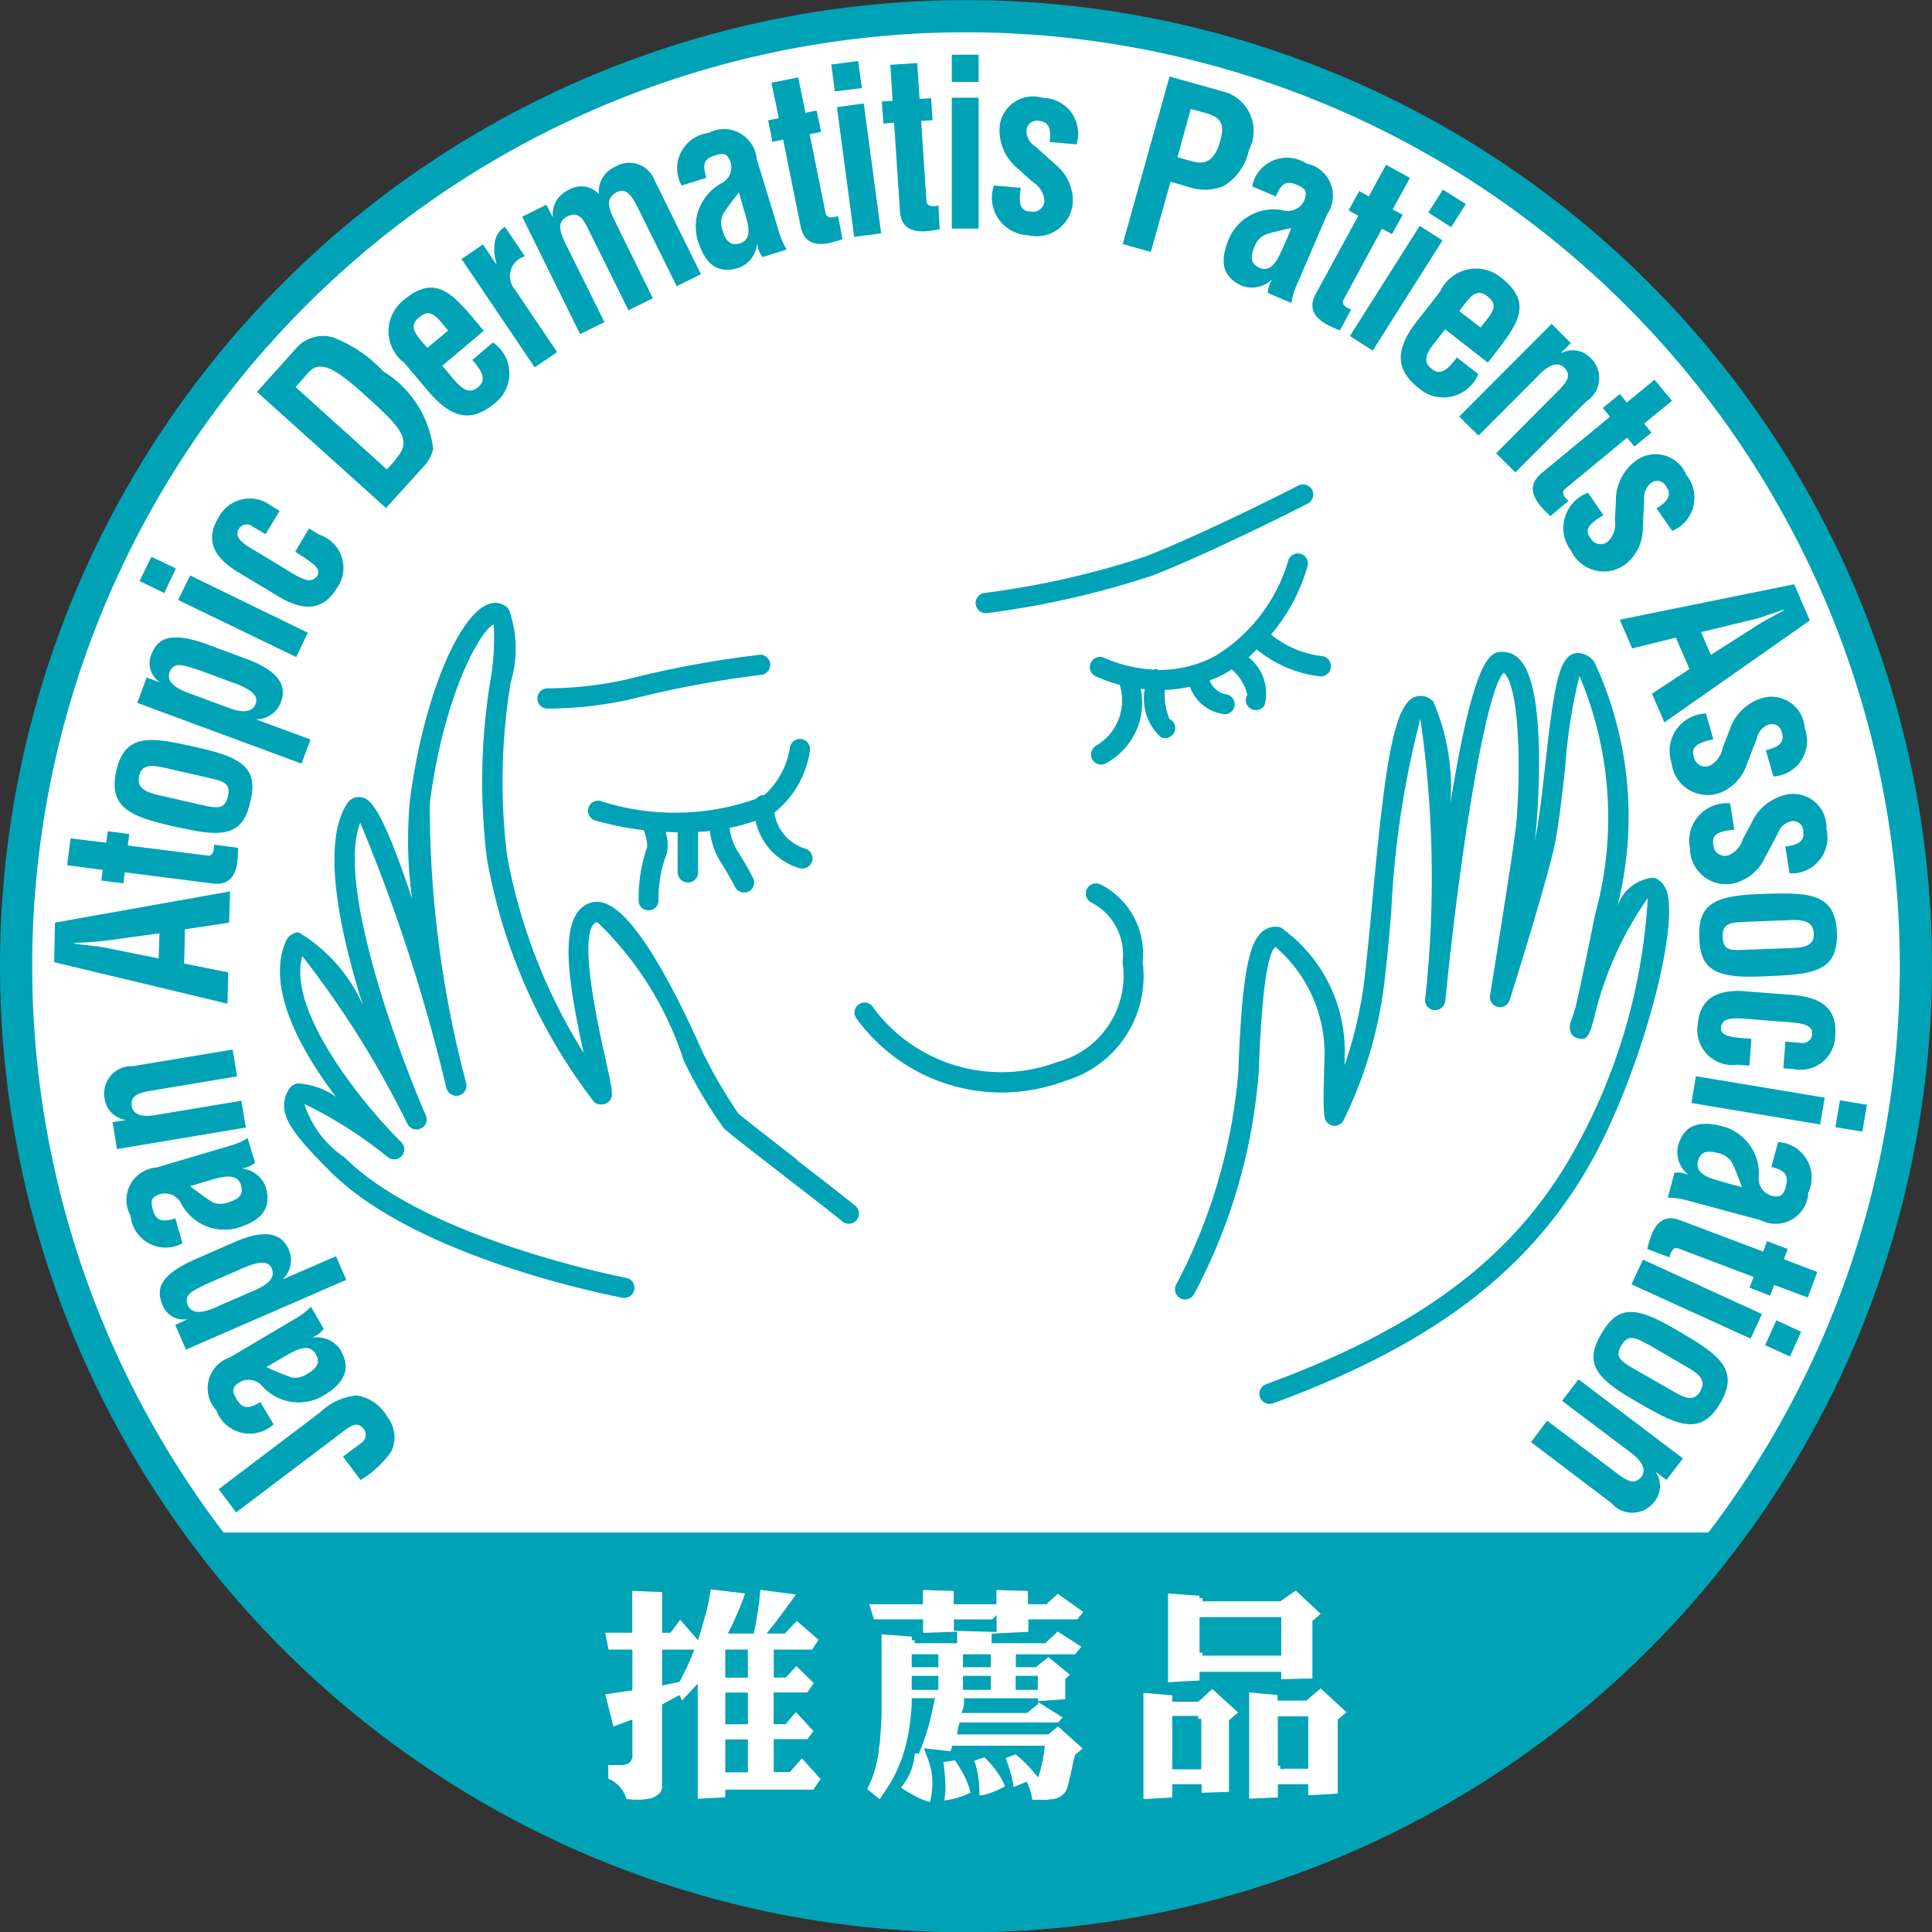
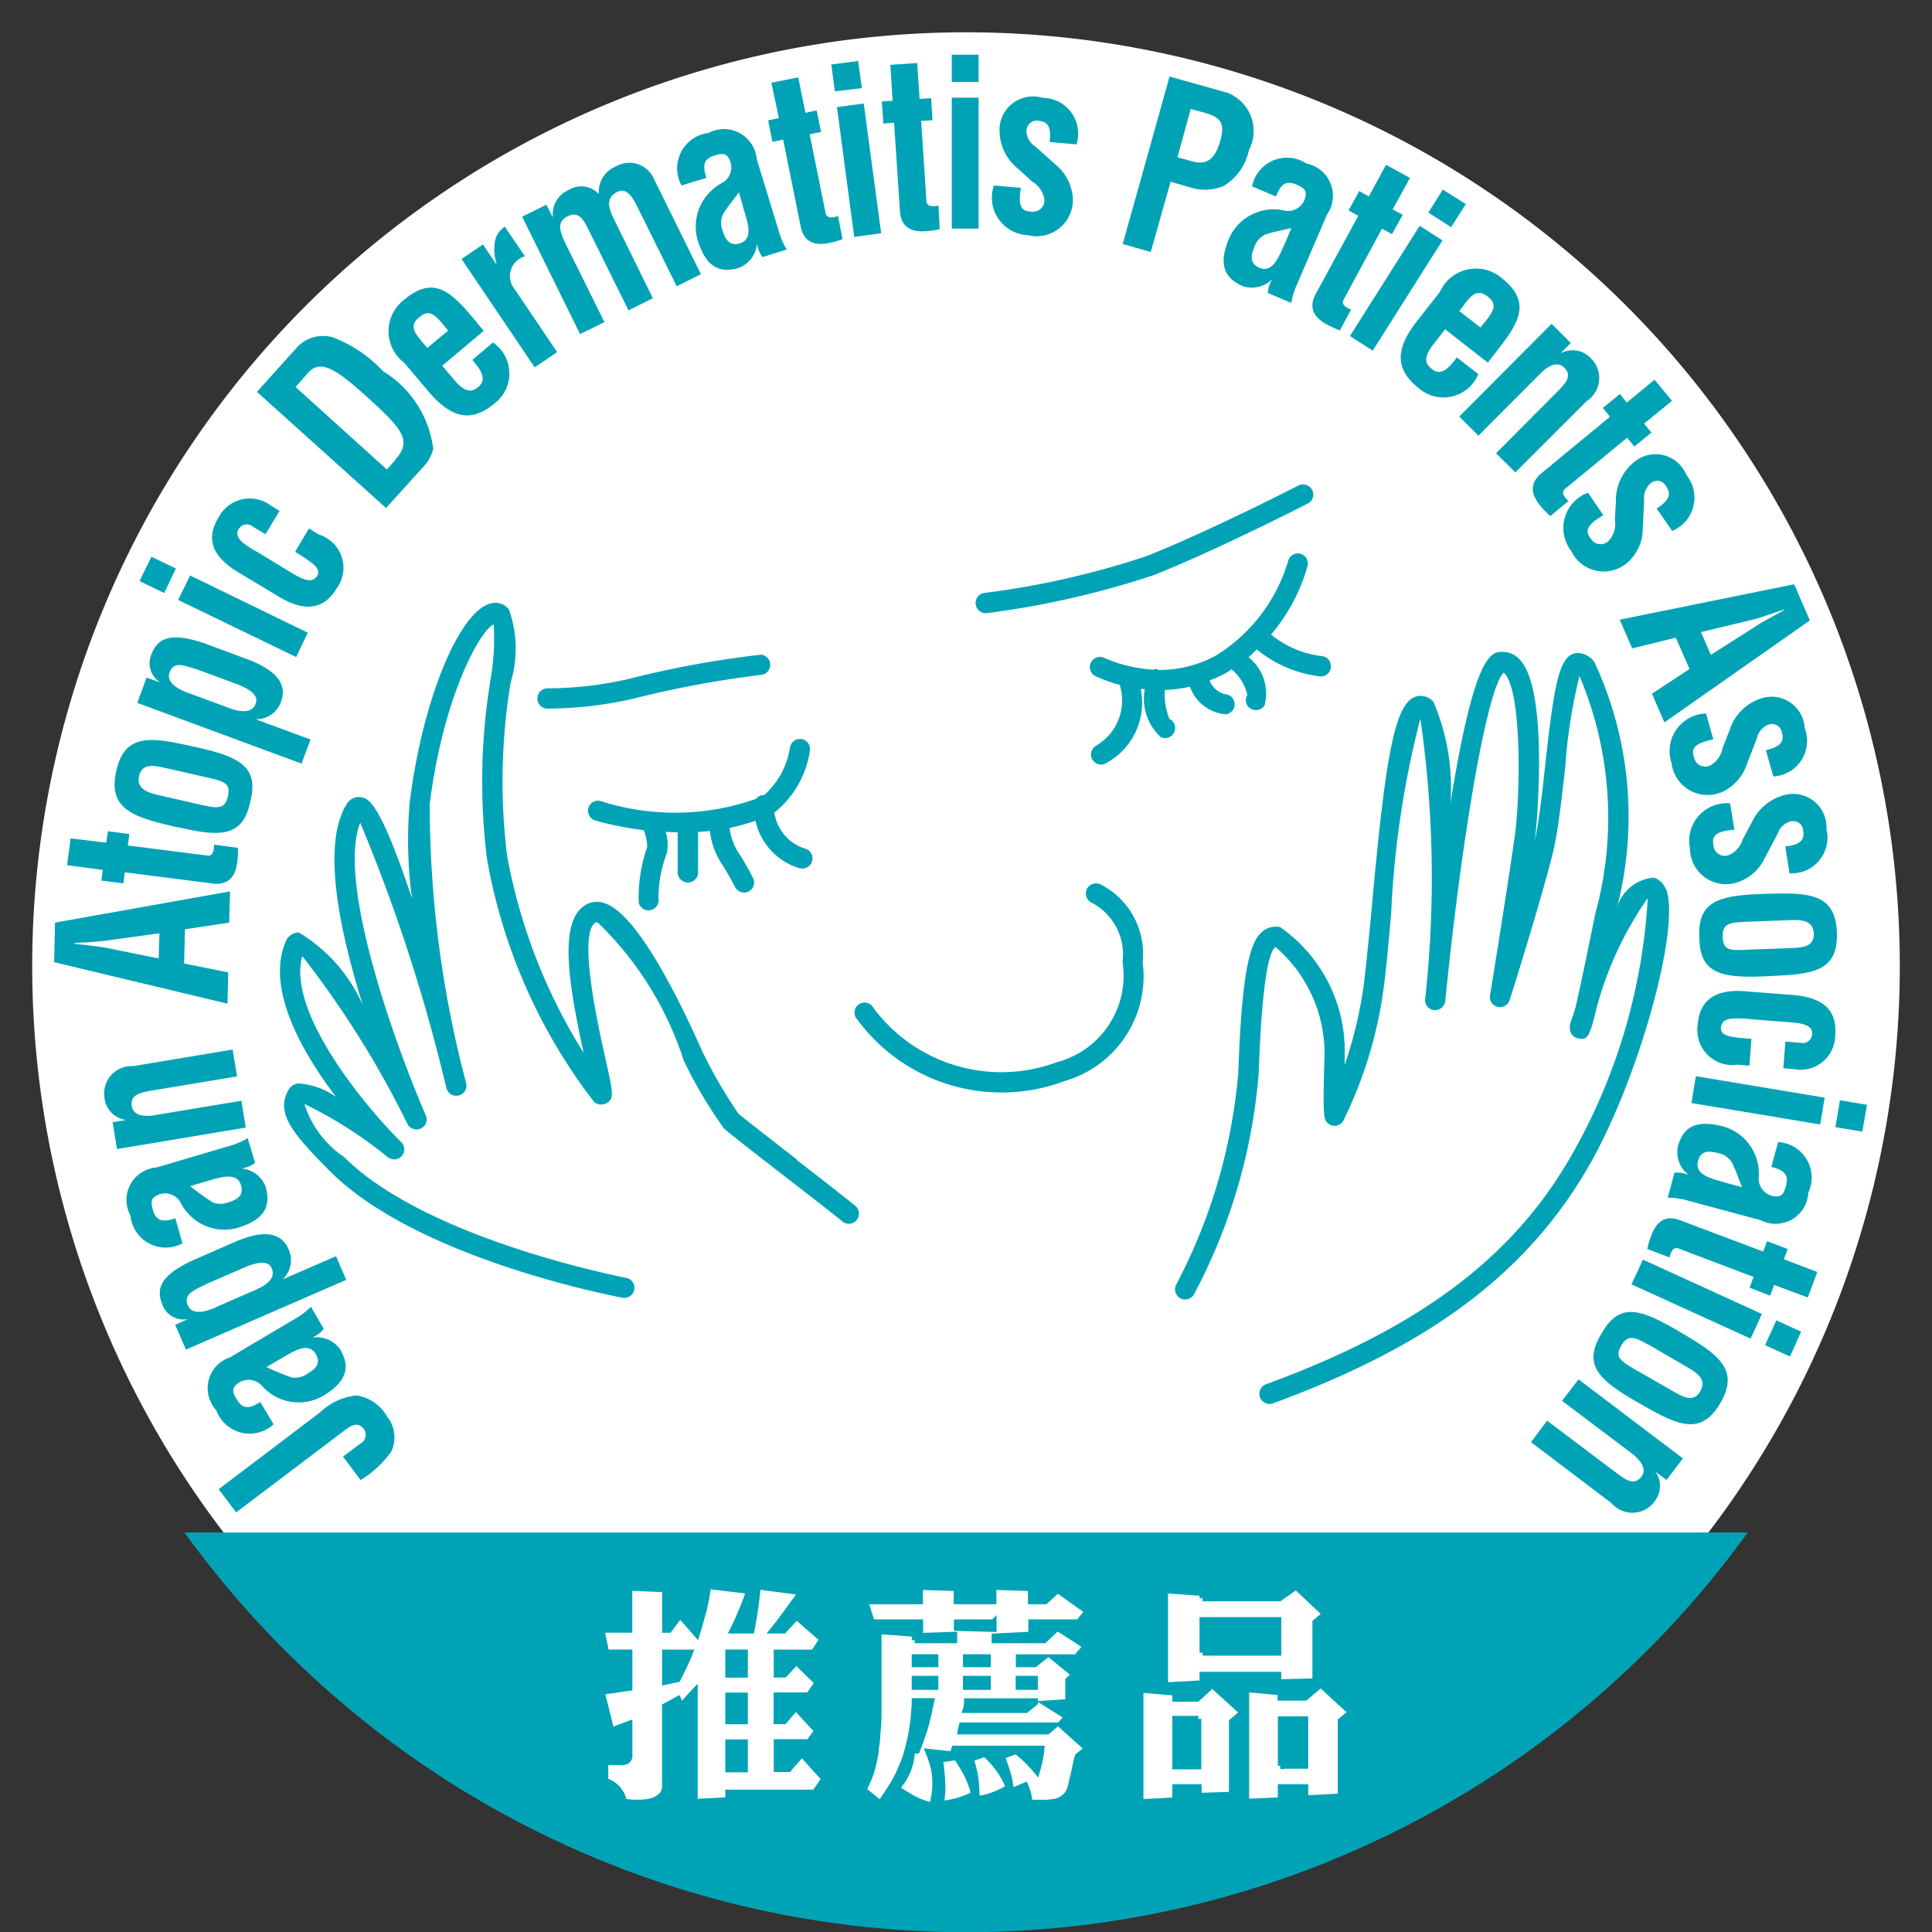
<svg xmlns="http://www.w3.org/2000/svg" id="レイヤー_1" data-name="レイヤー 1" viewBox="0 0 36 36.004">
  <rect x="0" y="0" width="36" height="36.004" fill="#333333" stroke="none" />
  <defs>
    <style>.cls-1{fill:#00a3b6}</style>
  </defs>
-   <path class="cls-1" d="M20 38A18 18 0 1 0 2 20a18 18 0 0 0 18 18" transform="translate(-2 -1.998)" />
  <path d="M20 37.4A17.4 17.4 0 1 0 2.6 20 17.4 17.4 0 0 0 20 37.4" transform="translate(-2 -1.998)" fill="#fff" />
  <path class="cls-1" d="M33.815 30.554H5.438a17.963 17.963 0 0 0 29.128 0h-.751M8.393 29.139l.319-.239a.188.188 0 0 0 .07-.272c-.122-.156-.254-.06-.395.049L6.4 30.18l-.325-.433 1.887-1.43A1.142 1.142 0 0 1 8.647 28a.8.8 0 0 1 .571.4.616.616 0 0 1 .072.647 1.95 1.95 0 0 1-.571.53l-.326-.435m-.361-2.382a.494.494 0 0 1-.2.154l.006.006a.532.532 0 0 1 .5.221c.208.352.1.621-.329.874a.912.912 0 0 1-1.133-.2.336.336 0 0 0-.481-.008c-.077.075-.055.151.018.268.115.2.252.163.437.047l.248.416a.66.66 0 0 1-1.067-.261.606.606 0 0 1 .254-.987l1.237-.732a1.408 1.408 0 0 0 .273-.211zm-1.069.711a4.934 4.934 0 0 0 .473.195.4.4 0 0 0 .3-.076c.163-.094.243-.2.146-.363-.15-.258-.484 0-.689.11l-.226.134m-.204-1.439c.261-.112.367-.246.3-.4s-.256-.115-.472-.032l-.746.324c-.219.113-.438.184-.344.4s.417.087.593 0zm-1.27.552v-.006a.417.417 0 0 1-.47-.278c-.123-.3-.023-.549.591-.827l.81-.354c.359-.145.784-.235.953.158a.483.483 0 0 1-.1.549v.007l.984-.427.191.44-2.987 1.3-.2-.461.232-.106m1.256-2.913a.507.507 0 0 1-.232.1v.007a.532.532 0 0 1 .428.335c.115.394-.052.629-.533.773a.913.913 0 0 1-1.049-.472.332.332 0 0 0-.462-.126c-.1.054-.09.132-.055.265.065.22.206.22.417.152l.133.465a.656.656 0 0 1-.967-.513.607.607 0 0 1 .485-.9l1.38-.408a1.3 1.3 0 0 0 .317-.138zm-1.209.434a4.875 4.875 0 0 0 .415.3.385.385 0 0 0 .3 0c.178-.053.285-.135.232-.316-.083-.286-.471-.117-.7-.059l-.247.075m-1.212-1.228v-.008a.463.463 0 0 1-.384-.4.511.511 0 0 1 .534-.6l1.853-.309.082.5-1.6.266c-.233.04-.385.088-.363.277s.231.222.484.17l1.56-.259.082.5-2.4.4-.082-.5.248-.041M6.239 20.7l-3.23-.773.016-.737 3.262-.582-.017.582-.824.124-.015.638.821.164zm-1.282-.843l.014-.468-.925.127c-.152.022-.3.032-.454.043-.072 0-.145.007-.215.015v.007c.07.011.139.017.215.026.149.017.3.033.448.065l.917.185m1.478-2.062c0 .3-.02.722-.473.666l-1.637-.209-.025.205-.411-.05.024-.2-.663-.087.066-.5.663.08.031-.213.4.052-.028.213 1.5.191c.1 0 .108-.141.108-.206l.437.058M5.771 17c.292.066.422.073.476-.165s-.069-.276-.358-.343l-.789-.18c-.225-.051-.451-.1-.508.145s.168.314.394.364zm-.442.419C4.517 17.231 4 17.1 4.167 16.362s.69-.619 1.5-.439 1.155.369 1 1c-.133.652-.515.684-1.339.491m-.356-2.704v-.006a.419.419 0 0 1-.146-.524c.119-.3.365-.409 1-.189l.831.309c.358.146.727.374.58.773a.487.487 0 0 1-.456.327v.007l1.005.37-.167.45-3.061-1.132.174-.472zm1.3.481c.265.1.436.072.493-.082s-.1-.258-.319-.352l-.766-.283c-.234-.068-.44-.17-.52.053s.239.347.423.41l.687.254m1.249-.95l-2.2-1.064.224-.456 2.192 1.066zm-2.458-1.193l-.461-.223.222-.453.456.219-.218.457m1.886-1.097l-.233-.139a.176.176 0 0 0-.265.043c-.1.168.108.294.367.441l.494.3c.4.255.5.255.6.138.073-.134-.059-.22-.222-.335l-.187-.12.257-.434.194.117a.647.647 0 0 1 .322 1c-.23.384-.588.468-1.136.119l-.678-.408c-.587-.345-.587-.7-.389-1.028a.654.654 0 0 1 .975-.228l.165.1-.261.432m2.244-.485L6.788 9.3l.762-.847a.666.666 0 0 1 .65-.17 2.463 2.463 0 0 1 .937.632 1.978 1.978 0 0 1 .936 1.449.752.752 0 0 1-.207.357zm.172-.9c.324-.36.135-.573-.56-1.2-.569-.513-.838-.663-1.06-.424l-.237.27 1.7 1.535.161-.177m.164-1.809a.737.737 0 0 1-.013-1.167c.537-.456.856-.191 1.284.318l.209.253-.772.65.227.27c.211.245.334.22.448.122.141-.122.087-.271-.115-.5l.384-.326a.7.7 0 0 1 .038 1.13c-.446.376-.823.291-1.277-.261zm.818-.6l-.135-.163c-.164-.188-.257-.21-.416-.076-.193.159-.044.317.1.487l.062.074.389-.324m.893-1.245l.008-.006a.835.835 0 0 1-.031-.4.4.4 0 0 1 .186-.282l.375.55a.383.383 0 0 0-.189.617l.789 1.168-.419.284L10.6 6.824l.4-.271.241.359m1.054-.873h.006a.494.494 0 0 1 .293-.5.443.443 0 0 1 .565.076.508.508 0 0 1 .314-.515.5.5 0 0 1 .711.229l.877 1.779-.451.224-.73-1.473c-.1-.2-.211-.384-.4-.273s-.152.276-.022.532l.707 1.437-.453.226-.747-1.506c-.094-.194-.189-.35-.395-.243s-.136.289-.02.53L13.263 8l-.454.224-1.079-2.188.452-.224.113.227m3.916.749a.479.479 0 0 1-.1-.232h-.007a.53.53 0 0 1-.333.432c-.391.12-.628-.046-.774-.525a.919.919 0 0 1 .459-1.057.331.331 0 0 0 .123-.461c-.056-.1-.135-.089-.264-.048-.222.065-.219.2-.152.415l-.463.142a.663.663 0 0 1 .5-.978.613.613 0 0 1 .9.482l.42 1.376a1.413 1.413 0 0 0 .139.314zm-.443-1.208c-.089.126-.208.263-.3.417a.4.4 0 0 0 0 .308c.055.178.142.281.32.227.286-.088.11-.473.052-.7l-.072-.252m1.932.874c-.284.1-.692.209-.781-.237L16.593 4.6l-.2.041-.08-.4.2-.042-.139-.659.5-.1.134.66.209-.044.082.4-.212.044.3 1.485c.037.1.169.057.229.039l.084.43m.217-.041l-.322-2.419.5-.067.324 2.418zM17.556 3.7l-.066-.5.5-.066.07.507-.504.059m1.954 2.569c-.295.059-.71.117-.741-.337l-.109-1.648-.2.016-.028-.41.2-.014-.041-.67.5-.033.044.668.215-.014.026.412-.212.012.1 1.511c.02.1.159.08.222.067l.024.44m.225-2.451h.5v2.44h-.5v-2.44zm0-.8h.5v.506h-.5v-.51zm1.289 2.471c-.08.443.08.445.2.452a.209.209 0 0 0 .232-.251.474.474 0 0 0-.224-.31l-.257-.233a.918.918 0 0 1-.347-.8.625.625 0 0 1 .8-.526.666.666 0 0 1 .631.867l-.5-.044c.032-.269-.026-.377-.2-.394a.193.193 0 0 0-.232.182.341.341 0 0 0 .166.295l.383.345a.869.869 0 0 1 .3.508.675.675 0 0 1-.822.8.7.7 0 0 1-.634-.926l.5.044m1.9 1.047l.873-3.121 1.071.3a.763.763 0 0 1 .408 1.07 1.03 1.03 0 0 1-.469.669.9.9 0 0 1-.641.022l-.35-.1-.369 1.308zm1.02-1.617l.282.078c.228.063.409 0 .515-.381.1-.357-.009-.445-.307-.531l-.242-.065-.248.9m1.684 2.528a.53.53 0 0 1 .076-.245h-.006a.541.541 0 0 1-.534.119c-.376-.162-.45-.44-.254-.9a.907.907 0 0 1 1.033-.508.33.33 0 0 0 .388-.276c.019-.111-.043-.156-.17-.209-.211-.091-.3.016-.382.221l-.444-.188a.662.662 0 0 1 1.013-.426.612.612 0 0 1 .384.949l-.566 1.316a1.325 1.325 0 0 0-.1.333zm.439-1.21c-.15.037-.327.067-.493.125a.406.406 0 0 0-.2.238c-.071.17-.073.307.1.378.271.118.388-.289.493-.5l.1-.243m.904 1.909c-.282-.11-.666-.284-.448-.683l.791-1.452-.182-.1.2-.361.178.1.321-.59.446.245-.323.587.188.1-.2.36-.187-.1-.721 1.332c-.039.1.089.152.146.173l-.209.389m.187.105l1.3-2.053.425.271-1.3 2.054zm1.46-2.3l.272-.428.428.269-.274.431-.426-.273m.219 1.475a.736.736 0 0 1 1.138-.262c.555.436.361.8-.048 1.326l-.2.258-.795-.621-.219.28c-.2.256-.146.37-.025.461.144.119.282.031.462-.217l.4.31a.7.7 0 0 1-1.1.271c-.459-.356-.458-.746-.009-1.3zm.755.667l.133-.167c.146-.195.151-.292-.011-.417-.2-.156-.324.022-.458.2l-.061.078.4.309m1.502.464l.007.007a.457.457 0 0 1 .543.1.512.512 0 0 1-.08.8L30.236 10.8l-.359-.356 1.148-1.154c.169-.168.261-.293.13-.434s-.314-.047-.494.144l-1.112 1.116-.358-.356 1.721-1.728.358.358-.178.177m-.205 3.047c-.222-.206-.513-.509-.162-.8L32 9.763l-.134-.163.319-.261.127.161.518-.426.326.393-.521.424.136.167-.317.261-.135-.165-1.169.964c-.069.073.03.175.076.215l-.339.283m.989-.016c-.393.221-.3.342-.23.439a.211.211 0 0 0 .345.018.456.456 0 0 0 .1-.369l.019-.347a.917.917 0 0 1 .4-.778.62.62 0 0 1 .915.288.67.67 0 0 1-.266 1.04l-.291-.418c.232-.146.279-.263.18-.408a.186.186 0 0 0-.286-.065.363.363 0 0 0-.126.319l-.025.515a.843.843 0 0 1-.2.558.673.673 0 0 1-1.136-.131.7.7 0 0 1 .315-1.082l.287.42m.305 1.946l3.25-.66.292.674-2.71 1.9-.232-.535.7-.46-.256-.584-.813.2zm1.511.225l.186.43.788-.5c.128-.089.259-.157.388-.229.068-.036.132-.069.194-.107l-.008-.006a3.353 3.353 0 0 0-.2.067c-.146.046-.281.1-.435.132l-.909.219m.229 1.999c-.445.087-.39.233-.358.345a.212.212 0 0 0 .321.128.466.466 0 0 0 .211-.318l.127-.324a.909.909 0 0 1 .629-.606.619.619 0 0 1 .772.566.663.663 0 0 1-.584.9l-.14-.489c.265-.063.35-.157.3-.326a.189.189 0 0 0-.25-.151.351.351 0 0 0-.218.258l-.186.482a.87.87 0 0 1-.367.465.676.676 0 0 1-1.036-.489.7.7 0 0 1 .642-.923l.138.487m.401 1.678c-.454.031-.415.18-.4.3a.212.212 0 0 0 .3.168.467.467 0 0 0 .247-.292l.164-.306a.925.925 0 0 1 .695-.532.623.623 0 0 1 .7.653.667.667 0 0 1-.689.822l-.079-.5c.273-.031.362-.117.334-.29a.187.187 0 0 0-.23-.178.346.346 0 0 0-.246.231l-.243.457a.847.847 0 0 1-.42.413.672.672 0 0 1-.971-.6.7.7 0 0 1 .748-.837l.081.5m.514 1.188c.833-.025 1.37-.04 1.395.722s-.5.775-1.338.813-1.212-.061-1.225-.712c-.036-.665.321-.793 1.168-.823zm-.317.521c-.3.011-.426.04-.416.285s.135.249.434.234l.811-.03c.23-.009.463-.018.452-.272s-.243-.259-.471-.249l-.811.031m.76 2.232l.273.022a.177.177 0 0 0 .219-.158c.017-.194-.228-.212-.526-.233l-.575-.045c-.475-.048-.564-.006-.6.144-.011.157.152.174.345.2l.224.018-.037.5-.224-.018a.653.653 0 0 1-.739-.751c.035-.446.319-.683.963-.61l.787.06c.684.049.841.365.812.75a.646.646 0 0 1-.767.634l-.2-.017.038-.5m-1.668.648l2.4.4-.083.5-2.4-.4zm2.688.449l.5.084-.086.5L36.2 23l.085-.5M33.2 23.851a.469.469 0 0 1 .25.036v-.008a.532.532 0 0 1-.186-.512c.1-.395.371-.508.859-.375a.912.912 0 0 1 .648.951.332.332 0 0 0 .329.349c.108 0 .146-.069.18-.2.059-.222-.059-.295-.273-.35l.125-.463a.662.662 0 0 1 .563.943.609.609 0 0 1-.886.513l-1.39-.374a1.341 1.341 0 0 0-.342-.046zm1.261.267c-.062-.145-.114-.317-.2-.476a.406.406 0 0 0-.261-.161c-.178-.047-.315-.031-.359.151-.083.288.342.344.561.418l.257.068m-1.766 1.156c.072-.294.191-.7.615-.538l1.547.583.071-.194.386.146-.072.19.623.239-.178.475-.626-.234-.075.2-.384-.149.076-.2-1.415-.536c-.1-.024-.137.109-.152.171l-.415-.156m-.08.198l2.217 1.013-.211.459-2.22-1.011zM35.1 26.6l.461.212-.207.463-.464-.212.21-.463m-1.84.192c.718.42 1.177.7.795 1.352s-.84.385-1.564-.03-.992-.7-.654-1.258c.325-.581.695-.494 1.423-.064zm-.545.263c-.258-.146-.383-.195-.506.018s-.011.283.245.436l.7.4c.2.117.4.233.526.016.133-.233-.069-.352-.264-.465l-.7-.409m.135 2.37v.006a.46.46 0 0 1-.023.551.511.511 0 0 1-.8.029l-1.5-1.137.3-.4 1.3.98c.189.144.326.219.449.074s0-.321-.208-.472l-1.263-.952.308-.4 1.945 1.474-.306.4-.2-.148" transform="translate(-2 -1.998)" />
  <path d="M11.725 29.584l.669.028v.756h.072l.206-.275.311.357c.048-.159.09-.311.128-.446a3.94 3.94 0 0 0 .083-.452l.767.092a6.055 6.055 0 0 1-.307.738H14c.041-.193.074-.406.1-.634l.019-.187.813.106-.122.17c-.128.178-.258.359-.408.545h.2l.241-.258.483.421-.164.25h-.688v.407h.143l.22-.239.4.392-.165.238h-.6v.478h.138l.22-.253.4.433-.156.212h-.6v.5h.219l.249-.283.421.466-.18.258h-1.612v.141l-.627.031v-2.06c-.1.107-.182.2-.253.276l-.055-.129-.243.131v1.485a.241.241 0 0 1-.091.2.417.417 0 0 1-.208.094 1.14 1.14 0 0 1-.251.018c-.068 0-.14-.008-.218-.018a.5.5 0 0 0-.347-.388v-.353h.268a.233.233 0 0 0 .129-.017.117.117 0 0 0 .052-.115v-.579l-.337.126-.18-.723.517-.075v-.655h-.434l-.085-.427h.517v-.783zm1.022 1.462c.04-.09.079-.171.108-.251h-.461v.543l.232-.05c.045-.093.088-.174.121-.243zm.824 1.922h.308v-.5h-.308v.5zm0-.895h.308v-.478h-.308v.478zm0-.869h.308v-.41h-.308v.408zm3.474-.641h.734v-.1l-.635.022v-.254h-.9l-.124-.395h1.021v-.267l.687.022v.245h.682v-.267l.7.022v.245h.266l.232-.211.56.4-.169.206h-.881v.23l-.684.033v.069h.92l.248-.233.532.342-.176.21h-.428l.392.32-.116.107v.407l-.411.028.391.245-.125.145.5.449-.175.142-.018.052-.068.319a.094.094 0 0 1-.01.034l-.009.031a.986.986 0 0 1-.032.142.5.5 0 0 1-.059.128.4.4 0 0 1-.3.152.893.893 0 0 1-.192.009h-.179a.183.183 0 0 0-.036-.006.974.974 0 0 0-.08-.315l-.044.017c-.033.014-.069.033-.11.048l-.116.039a1.341 1.341 0 0 0-.046-.287 2.864 2.864 0 0 0-.091-.28l-.031-.082.271-.1a2.607 2.607 0 0 1 .385.378 2.2 2.2 0 0 0 .084-.419h-1.619l-.036.108-.45-.05c.017.045.031.08.041.1.012.038.024.073.033.106a1.107 1.107 0 0 1 .046.214 1.425 1.425 0 0 1-.052.581 1.283 1.283 0 0 1-.314-.111 2.908 2.908 0 0 1-.286-.169l-.063-.046a1.049 1.049 0 0 0 .287-.7h.093c.057-.138.109-.289.158-.45.038-.138.073-.3.109-.469h-.307c0 .1-.01.188-.017.272s-.02.185-.035.271a3.326 3.326 0 0 1-.128.523 2.979 2.979 0 0 1-.2.443 5.167 5.167 0 0 1-.264.4l-.311-.256c.033-.069.06-.127.081-.175a1.214 1.214 0 0 0 .065-.175 2.665 2.665 0 0 0 .082-.373c0-.055.013-.116.021-.184s.007-.119.014-.189a3.888 3.888 0 0 0 .017-.393v-1.47l.676.05v.12zm0 .869h.383v-.149h-.383v.149zm0-.422h.383v-.129h-.383v.128zm1.467-.778h-.681v.1l.682.02v-.121zm1.134 1.919h-1.721l-.018.063-.007.048h1.616zm-.359-.426v-.023H18.02v.013a.16.16 0 0 1 0 .039.125.125 0 0 0-.006.037.468.468 0 0 1-.018.072h1.12zM18 31.432h.406v-.149H18v.149zm0-.422h.406v-.129H18v.128zm.982.422h.3v-.149h-.3v.149zm.459-.55h-.456v.128h.295zm-1.421 2.187a1.53 1.53 0 0 1 .13.364 1.614 1.614 0 0 1-.619.18 2.142 2.142 0 0 0 .03-.306 4.249 4.249 0 0 0-.037-.453l-.009-.069.306-.044a2.64 2.64 0 0 1 .199.328zm.595-.1a1.383 1.383 0 0 1 .182.34 1.667 1.667 0 0 1-.288.14 1 1 0 0 1-.313.07c0-.074 0-.142-.006-.2a1.8 1.8 0 0 0-.018-.2 1.923 1.923 0 0 0-.088-.348l.271-.091a1.925 1.925 0 0 1 .26.287zm3.285-1.431v.114h.407l.282-.256.567.514-.2.171v1.363l-.622.02v-.162H21.9v.245l-.65.036v-2.1zm.428.491H21.9v.884h.428v-.884zm.08-2.248h1.432l.311-.217.543.51-.183.156v1.1l-.693.018v-.14h-1.41v.159l-.7.038v-1.774l.7.05v.1zm0 1.013h1.41v-.605h-1.41v.606zm1.454.738v.1h.458l.291-.245.566.52-.194.161v1.408l-.662.035v-.209h-.454v.245l-.647.027v-2.1zm0 1.369h.458v-.863h-.453v.864z" fill="#fff" stroke="#00a3b6" stroke-width=".113" />
  <path class="cls-1" d="M16.851 23.606c-.459-.358-1.031-.8-1.092-.858a9.074 9.074 0 0 1-.665-1.143c-.519-1.169-1.259-2.6-1.834-2.779a.407.407 0 0 0-.35.035c-.506.3-.317 1.46-.035 2.755a10.46 10.46 0 0 1-1.427-3.678 11.383 11.383 0 0 1 .066-3.216 2.179 2.179 0 0 0-.031-1.368.313.313 0 0 0-.232-.122c-.609-.044-1.36 1.683-1.614 3.694a8.027 8.027 0 0 0 .041 1.817c-.611-1.834-.817-1.867-.958-1.891a.258.258 0 0 0-.257.125c-.479.753-.132 2.384.3 3.756a2.963 2.963 0 0 0-1.2-1.362.272.272 0 0 0-.237.167c-.376.867.287 2.045.936 2.9a1.358 1.358 0 0 0-.713-.252.249.249 0 0 0-.176.126c-.239.424.068.8.78 1.514 1.627 1.627 5.291 2.324 5.447 2.353a.188.188 0 1 0 .068-.37c-.038-.009-3.709-.709-5.254-2.25a1.871 1.871 0 0 1-.741-.989 7.866 7.866 0 0 1 1.556.993.191.191 0 0 0 .258-.026.186.186 0 0 0-.012-.258c-.632-.623-2.136-2.41-1.843-3.466a17.993 17.993 0 0 1 1.962 3.131.188.188 0 0 0 .25.08.183.183 0 0 0 .09-.243c-.508-1.169-1.673-4.311-1.222-5.453a31.85 31.85 0 0 1 1.606 4.948.193.193 0 0 0 .233.134.189.189 0 0 0 .135-.229 20.28 20.28 0 0 1-.678-5.209c.255-2 .93-3.214 1.191-3.34a4.487 4.487 0 0 1-.061 1.045A11.659 11.659 0 0 0 11.074 18a10.35 10.35 0 0 0 2 4.537.216.216 0 0 0 .232.015c.139-.085.121-.169-.021-.813-.131-.58-.527-2.347-.188-2.549a.041.041 0 0 1 .043 0 6.213 6.213 0 0 1 1.6 2.568 8.243 8.243 0 0 0 .747 1.262c.055.058.4.328 1.127.891.474.367.966.747 1.079.845a.19.19 0 0 0 .266-.02.188.188 0 0 0-.019-.267c-.12-.1-.592-.47-1.095-.858" transform="translate(-2 -1.998)" />
  <path class="cls-1" d="M12.014 15.015a.187.187 0 0 0 .187.187 7.236 7.236 0 0 0 1.587-.182 19.224 19.224 0 0 1 2.389-.446.189.189 0 0 0 0-.377 18.7 18.7 0 0 0-2.491.459 6.849 6.849 0 0 1-1.485.168.187.187 0 0 0-.187.191m8.367-1.591a16.479 16.479 0 0 0 3.113-.708c1.146-.452 2.858-1.325 2.872-1.334a.188.188 0 0 0 .085-.254.194.194 0 0 0-.258-.082c-.015.008-1.71.875-2.84 1.318a15.772 15.772 0 0 1-3.021.684.19.19 0 0 0 .048.376m-3.47 4.753a.189.189 0 0 0 .1-.364.824.824 0 0 1-.581-.679.031.031 0 0 0 .015-.007 1.807 1.807 0 0 0 .647-1.137.188.188 0 1 0-.37-.069 1.5 1.5 0 0 1-.467.88.049.049 0 0 1-.024.012.181.181 0 0 0-.141.07 4.542 4.542 0 0 1-2.893.043.185.185 0 0 0-.232.128.19.19 0 0 0 .13.233 6 6 0 0 0 .9.18.872.872 0 0 1 .066.312 2.849 2.849 0 0 0-.158 1.04.188.188 0 0 0 .367-.081 2.4 2.4 0 0 1 .155-.838.738.738 0 0 0-.022-.4c.077 0 .154.006.225.006v.747a.192.192 0 0 0 .193.189.188.188 0 0 0 .188-.189V17.5c.073-.007.149-.007.219-.019a1.439 1.439 0 0 0 .193.569c.148.223.274.474.276.475a.19.19 0 0 0 .254.085.187.187 0 0 0 .082-.252 5.787 5.787 0 0 0-.3-.518 1.069 1.069 0 0 1-.136-.415 3.975 3.975 0 0 0 .481-.133 1.189 1.189 0 0 0 .833.888m6.884-2.78a1.181 1.181 0 0 1-.088-.546 2.44 2.44 0 0 0 .466-.061.776.776 0 0 0 .672.515.189.189 0 0 0-.029-.376.418.418 0 0 1-.275-.256 2.21 2.21 0 0 0 .333-.154l.076-.053a.889.889 0 0 1 .293.477.185.185 0 0 0 .063.258.192.192 0 0 0 .259-.064.855.855 0 0 0-.3-.894c.057-.045.1-.1.157-.144a2.285 2.285 0 0 0 1.178.5.186.186 0 0 0 .2-.18.188.188 0 0 0-.179-.2 1.836 1.836 0 0 1-.936-.4 3.394 3.394 0 0 0 .68-1.276.187.187 0 1 0-.364-.085 3.113 3.113 0 0 1-1.321 1.739 2.014 2.014 0 0 1-.461.194 2.155 2.155 0 0 1-.641.087.185.185 0 0 0-.041-.022.13.13 0 0 0-.038.017 2.65 2.65 0 0 1-.923-.22.189.189 0 0 0-.174.335 2.659 2.659 0 0 0 .463.168.974.974 0 0 1-.432 1.129.189.189 0 0 0 .144.348 1.278 1.278 0 0 0 .68-1.4.523.523 0 0 0 .076 0 .97.97 0 0 0 .3.9.188.188 0 0 0 .153-.345.024.024 0 0 1 .013.007m-1.308 3.074a.188.188 0 1 0-.132.352h-.006a1.087 1.087 0 0 1 .565 1.1 1.666 1.666 0 0 1-1.22 1.865 2.97 2.97 0 0 1-3.423-1.012.187.187 0 1 0-.329.178 3.338 3.338 0 0 0 3.9 1.184 2.031 2.031 0 0 0 1.447-2.214 1.454 1.454 0 0 0-.8-1.456m10.55.103a.357.357 0 0 0-.223-.22.775.775 0 0 0-.688.558 6.815 6.815 0 0 0-.421-4.574.4.4 0 0 0-.3-.171c-.355 0-.445.542-.617 2.089-.059.537-.119 1.08-.2 1.439a1.518 1.518 0 0 0 .022-.18c.007-.026.256-2.6-.283-3.21a.431.431 0 0 0-.332-.158c-.209 0-.52 0-.973 2.819a4.05 4.05 0 0 0-.318-1.89.32.32 0 0 0-.234-.109c-.474-.007-.648.993-.92 4.008a67.83 67.83 0 0 1-.139 1.35 8.111 8.111 0 0 1-.36 1.521v-.169a2.814 2.814 0 0 0-1.2-2.4.381.381 0 0 0-.319.07c-.239.187-.393.677-.463 2.635a10.319 10.319 0 0 1-1.16 3.96.189.189 0 0 0 .332.18 10.545 10.545 0 0 0 1.208-4.126c.067-1.925.224-2.3.315-2.349a2.62 2.62 0 0 1 .912 2.023c-.038 1.16-.011 1.189.056 1.254a.18.18 0 0 0 .157.052.186.186 0 0 0 .14-.1 7.952 7.952 0 0 0 .753-2.5c.044-.334.088-.814.136-1.369a17.57 17.57 0 0 1 .543-3.615 20.658 20.658 0 0 1 .089 5.231.187.187 0 0 0 .17.2.194.194 0 0 0 .206-.172c.274-2.771.751-5.771 1.084-6.113a.029.029 0 0 1 .025.015c.32.362.282 2.229.2 2.914-.067.547-.471 3.06-.476 3.086a.188.188 0 0 0 .364.087c.027-.078.6-1.9.816-2.784.09-.378.155-.98.222-1.56a9.765 9.765 0 0 1 .265-1.7 6.771 6.771 0 0 1 .295 4.43c-.2.983-.308 1.491-.372 1.76-.033.1-.065.2-.1.3v.044a.194.194 0 0 0 .167.222c.136.017.189.024.313-.507a6.472 6.472 0 0 1 .969-2.109 10.886 10.886 0 0 1-1.425 4.8c-1.091 1.907-2.847 3.218-5.687 4.257a.189.189 0 0 0 .13.356c2.933-1.074 4.744-2.437 5.886-4.425.93-1.617 1.718-4.464 1.436-5.161" transform="translate(-2 -1.998)" />
</svg>